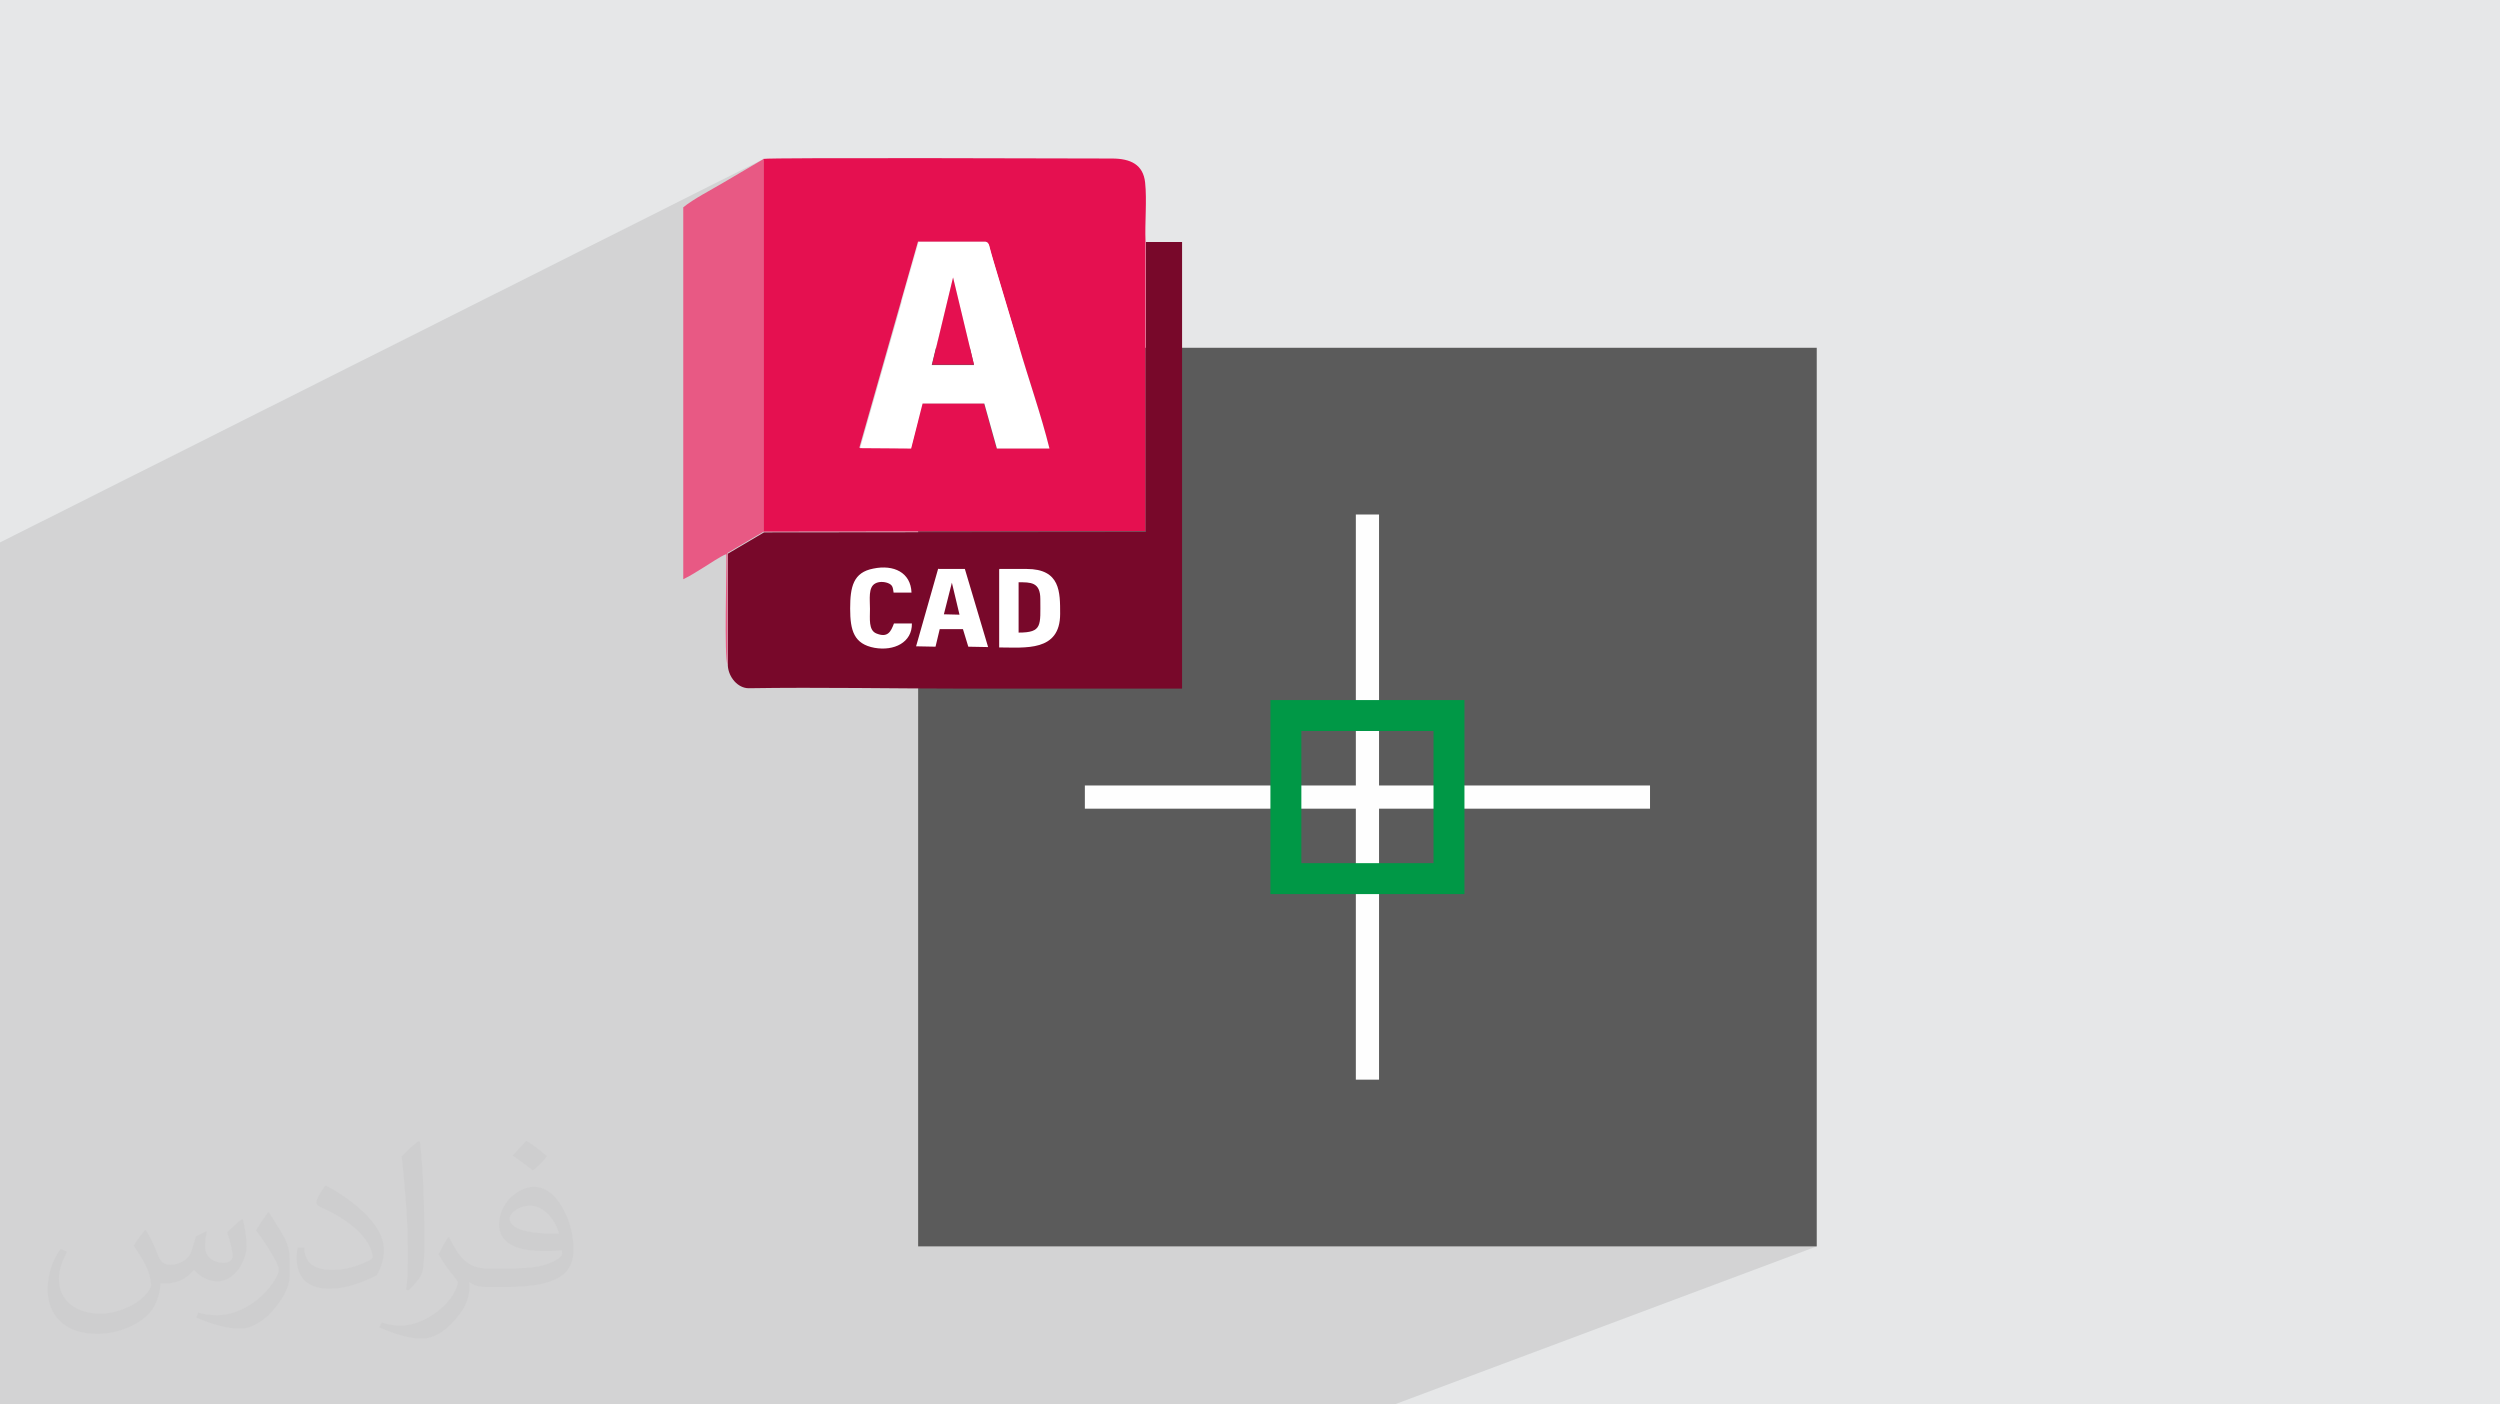
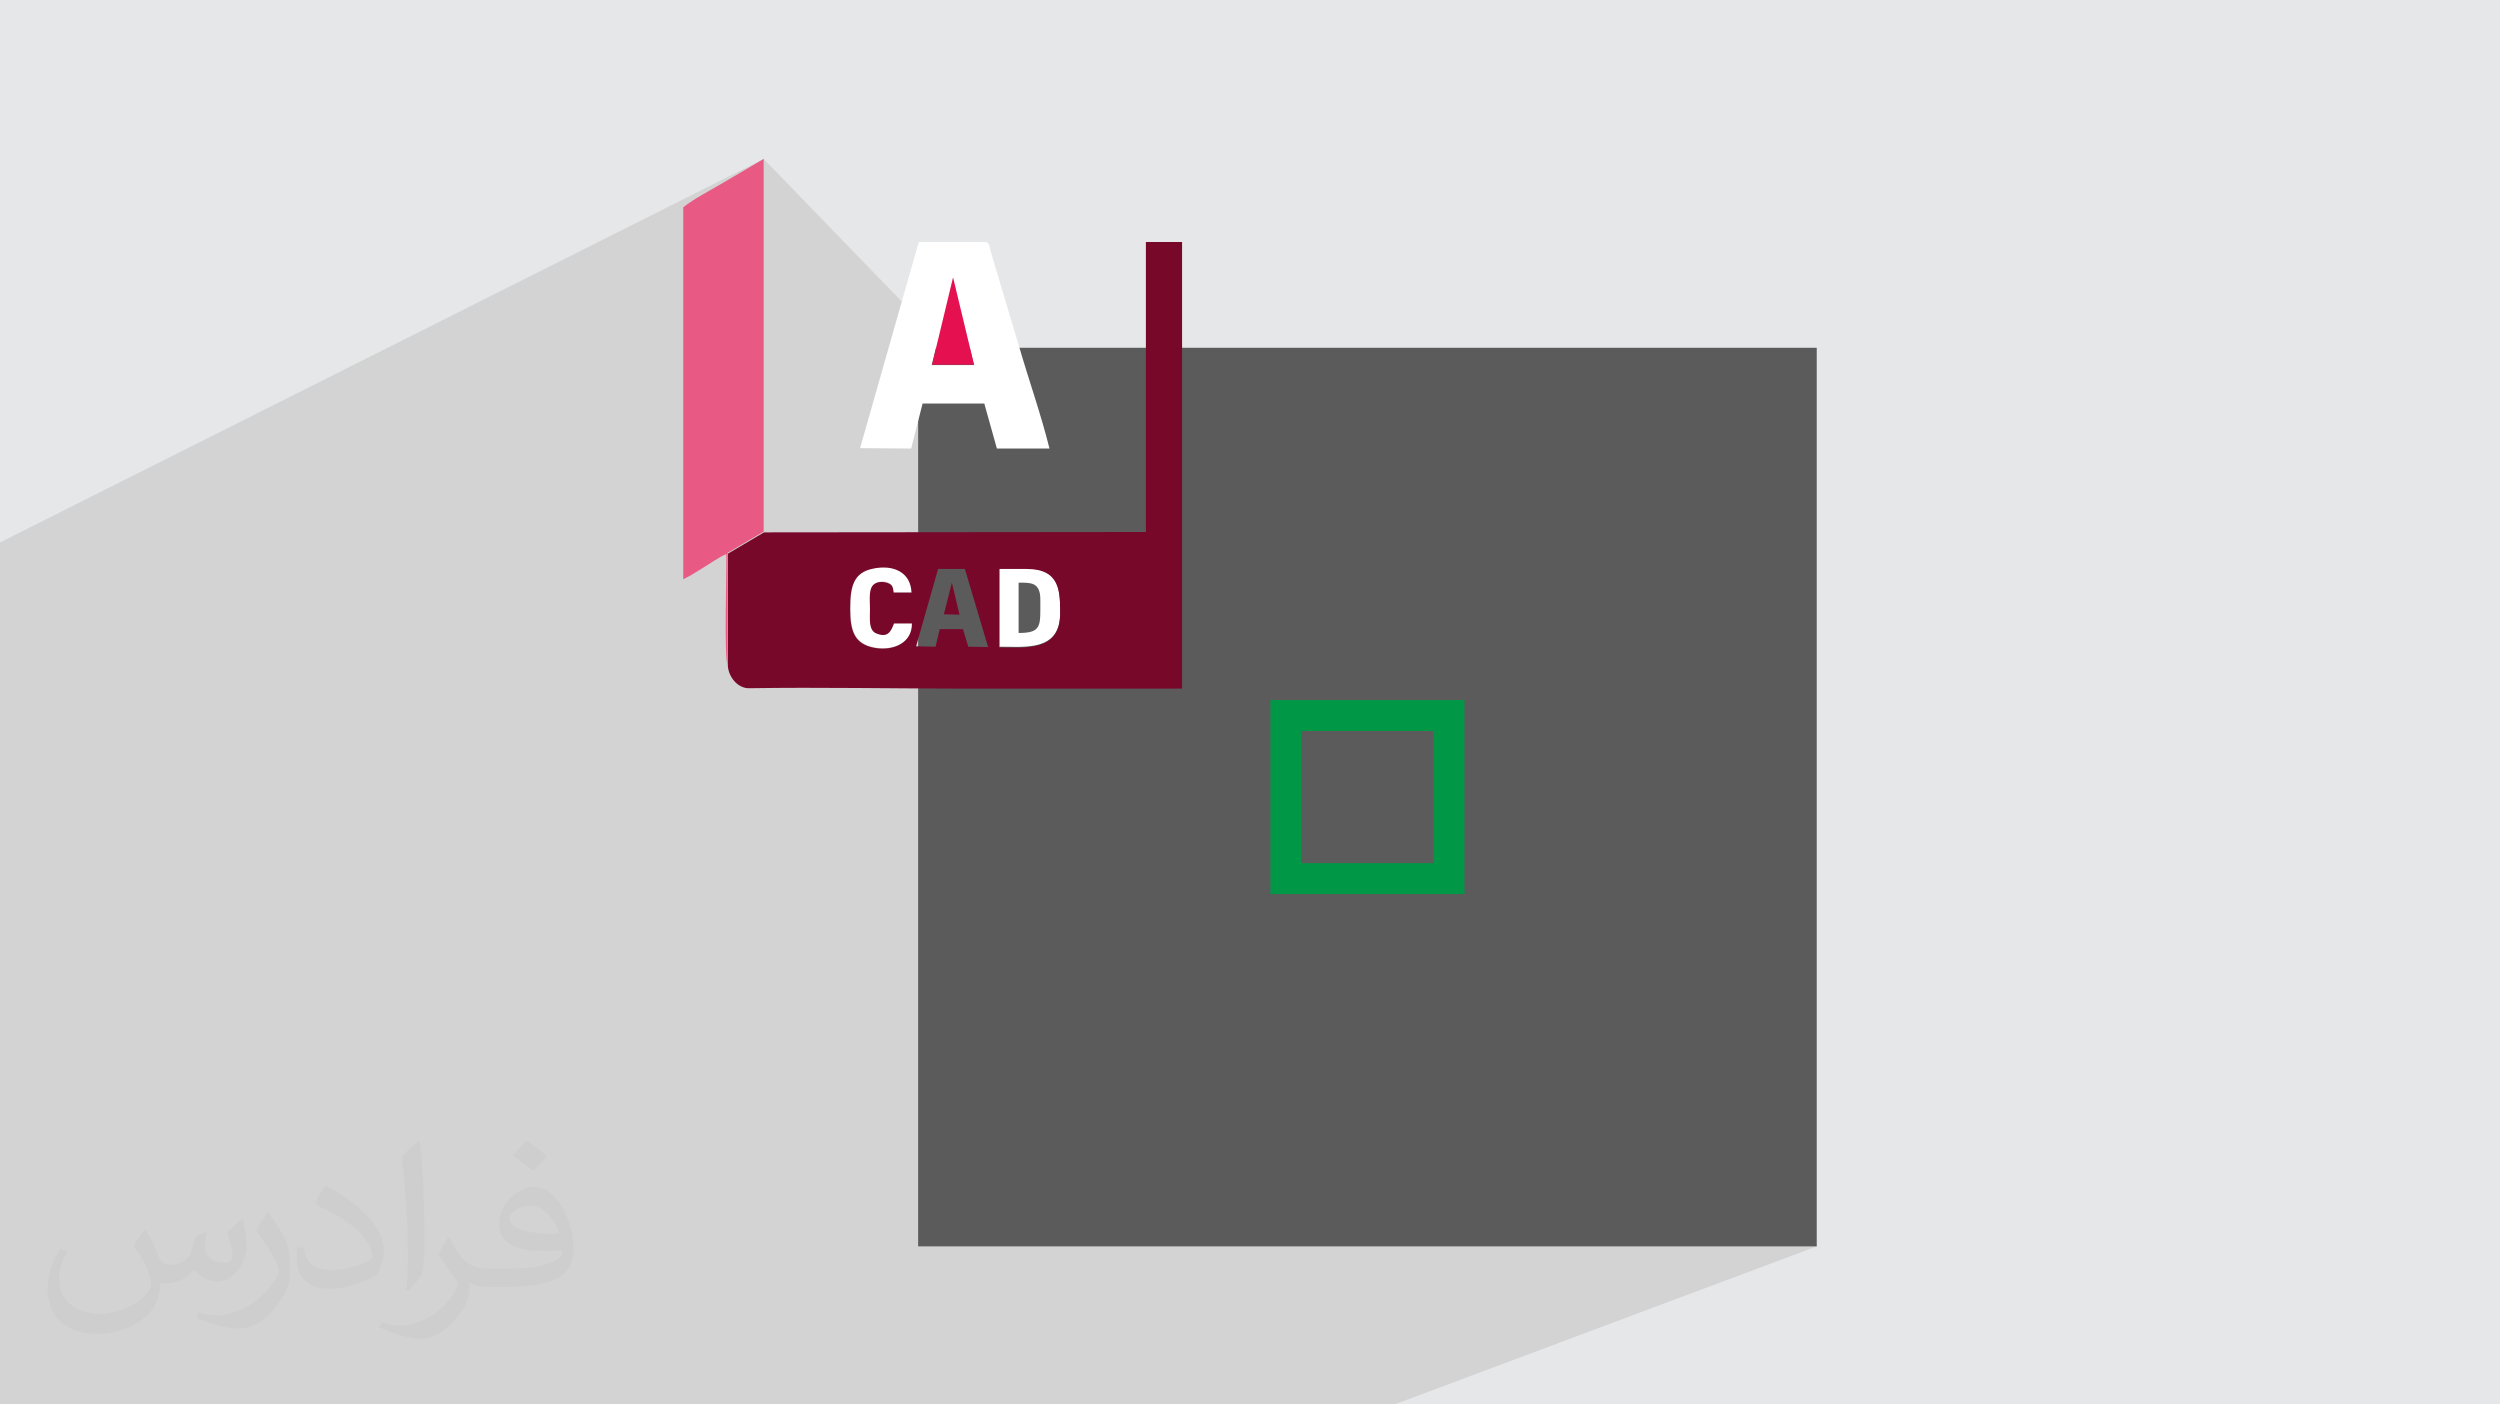
<svg xmlns="http://www.w3.org/2000/svg" xml:space="preserve" width="94.192mm" height="52.917mm" version="1.0" style="shape-rendering:geometricPrecision; text-rendering:geometricPrecision; image-rendering:optimizeQuality; fill-rule:evenodd; clip-rule:evenodd" viewBox="0 0 9404.92 5283.66">
  <defs>
    <style type="text/css">
   
    .fil3 {fill:#5B5B5B}
    .fil7 {fill:#78082A}
    .fil8 {fill:#E51050}
    .fil9 {fill:#E85984}
    .fil6 {fill:white}
    .fil4 {fill:#FEFEFE;fill-rule:nonzero}
    .fil5 {fill:#009846;fill-rule:nonzero}
    .fil2 {fill:#373435;fill-opacity:0.031}
    .fil1 {fill:#2B2A29;fill-opacity:0.102}
    .fil0 {fill:#E6E7E8}
   
  </style>
  </defs>
  <g id="Layer_x0020_1">
    <polygon class="fil0" points="-0,0 9404.92,0 9404.92,5283.66 -0,5283.66 " />
    <polygon class="fil1" points="6834.52,4688.82 5245.53,5283.66 -0,5283.66 -0,2040.6 2872.87,597.82 " />
    <path class="fil2" d="M548.54 4627.69c17.95,27.21 29.6,53.36 40.96,82.43 8.45,16.91 12.93,48.09 52.57,48.09 11.61,0 28.28,-3.42 43.06,-11.61 16.63,-8.73 29.32,-21.94 35.94,-42l15.85 -53.36 38.57 -19.02 2.64 2.64c-5.27,20.09 -6.59,39.36 -6.59,54.43 0,44.63 38.57,61.56 69.22,61.56 17.95,0 34.09,-8.73 34.09,-25.11 0,-21.13 -8.98,-57.06 -20.62,-89.29 17.95,-17.95 35.94,-35.94 56.53,-50.47l3.17 1.6c8.98,38.04 14,75.56 14,100.66 0,24.57 -10.83,51.79 -19.81,69.49 -18.49,34.87 -51.25,62.62 -90.87,62.62 -30.1,0 -63.65,-15.07 -86.66,-43.06l-1.32 0c-21.66,26.96 -55.22,51.25 -108.86,51.25l-16.63 0c-2.64,35.41 -10.29,60.49 -21.94,82.95 -31.95,62.34 -126.81,106.47 -216.1,106.47 -124.17,0 -186.51,-71.59 -186.51,-166.96 0,-58.91 19.27,-113.6 48.88,-152.42l24.29 10.04c-18.49,35.41 -30.91,68.68 -30.91,101.45 0,89.29 72.66,131.83 156.4,131.83 77.68,0 173.83,-49.41 191.28,-106.72 -6.59,-62.62 -30.1,-91.93 -66.04,-148.99 10.83,-19.02 24.83,-38.04 42.28,-58.38l3.17 0 0 0 0 0 -0.02 -0.09zm1432.13 -336.04c26.15,16.39 51.79,35.66 76.87,57.85 -14,19.81 -31.45,37.79 -53.11,53.64 -25.11,-20.34 -50.19,-37.79 -75.84,-56.27 17.42,-19.55 34.62,-38.29 52.04,-55.22l0 0 0 0 0 0 0 0 0 0 0.03 0zm13.47 244.11c-42.28,0 -76.87,27.75 -76.87,48.34 0,44.13 84.53,57.85 185.72,57.31 -12.68,-51.79 -57.06,-105.68 -108.86,-105.68l0.01 0.03zm-94.86 236.19c54.96,0 103.04,-1.6 139.74,-10.83 40.96,-10.29 75.56,-30.91 75.56,-45.17 0,-3.7 0,-8.19 -1.32,-11.89 -22.98,2.11 -49.41,2.11 -72.38,2.11 -74.49,0 -131.55,-16.91 -154.02,-58.66 -5.55,-11.61 -9.51,-24.57 -9.51,-39.36 0,-40.43 17.42,-79.79 48.09,-107 25.61,-22.45 53.89,-36.44 82.67,-36.44 52.04,0 93.51,41.75 122.57,107.54 15.85,35.94 26.68,77.4 26.68,129.72 0,34.87 -9.51,64.19 -31.17,85.85 -40.43,39.11 -114.92,53.89 -229.04,53.89l-51.79 0 0 0 -13.47 0c-28.28,0 -48.62,-5.02 -64.72,-17.42l-2.64 0c0.79,6.59 1.32,12.93 1.32,19.02 0,25.61 -8.45,58.38 -25.61,84.53 -50.72,75.3 -105.68,108.04 -153.24,108.04 -48.09,0 -107,-18.49 -160.11,-42.54l9.51 -18.49c17.17,7.13 40.96,11.89 73.7,11.89 85.85,0 198.66,-82.43 212.66,-163 -3.17,-6.59 -8.98,-15.32 -17.17,-24.57 -25.11,-29.85 -40.96,-54.68 -55.75,-80.83 12.68,-25.11 24.29,-45.17 35.13,-63.4l4.49 -0.53c36.72,74.77 69.99,117.55 144.23,117.55l11.61 0 0 0 53.89 0 0 0 0 0 0 0 0 0 0 0 0.09 0.01zm-371.98 79c6.34,-34.34 6.87,-72.91 6.87,-108.86l0 -53.36c0,-99.6 -12.68,-244.36 -22.98,-338.68 17.95,-19.27 43.06,-42 62.87,-57.31l5.81 1.6c13.47,118.62 16.63,256 16.63,383.06 0,33.3 -1.32,65.79 -4.49,89.55 -1.85,30.1 -19.27,52.83 -56.53,87.7l-8.19 -3.7zm-382.8 -157.19c1.85,46.77 24.83,83.49 105.15,83.49 49.93,0 92.19,-12.93 138.96,-35.13 8.45,-3.7 12.93,-8.73 12.93,-12.93 0,-29.32 -22.45,-68.15 -60.23,-103.55 -36.72,-33.3 -85.34,-62.62 -130.76,-82.18 -15.6,-6.59 -20.62,-13.47 -20.62,-20.09 0,-13.47 17.95,-41.75 32.77,-62.09l5.02 -0.53c52.04,27.21 110.17,67.64 153.24,112.53 39.11,41.47 63.4,83.49 63.4,129.19 0,33.81 -10.29,65.51 -26.96,95.11 -57.06,28.79 -117.83,50.72 -178.06,50.72 -73.17,0 -123.1,-34.34 -123.1,-114.92 0,-8.73 0,-22.19 3.17,-39.64l25.11 0 0 0 0 0 0 0 0 0 0 0 -0.02 0zm-132.37 -132.9l45.45 73.45c16.63,27.21 32.23,56.81 32.23,103.55l0 59.7c0,48.34 -30.91,100.13 -80.83,151.38 -39.11,34.62 -73.7,49.41 -105.68,49.41 -47.55,0 -101.98,-14.79 -164.85,-41.75l7.13 -18.49c19.81,5.27 42.79,9.77 71.06,9.77 90.36,-0.53 182.8,-66.57 225.08,-147.15 5.02,-9.26 6.87,-17.95 6.87,-24.04 0,-9.26 -5.02,-19.55 -8.98,-28.79 -22.98,-43.31 -48.62,-82.95 -76.87,-119.68 14.79,-23.25 29.6,-45.7 45.7,-67.9l3.7 0.53 0 0 0 0 0 0 0 0 0 0 -0.02 0.01z" />
    <g id="_2395090725520">
      <g>
        <polygon class="fil3" points="3454.01,1308.31 6834.52,1308.31 6834.52,4688.82 3454.01,4688.82 " />
-         <polygon class="fil4" points="5187.9,1935.52 5187.9,4061.62 5100.63,4061.62 5100.63,1935.52 " />
-         <polygon class="fil4" points="4081.21,2954.94 6207.32,2954.94 6207.32,3042.19 4081.21,3042.19 " />
        <path class="fil5" d="M4837.49 2633.62l671.72 0 0 729.89 -729.89 0 0 -729.89 58.17 0zm555.37 116.34l-497.19 0 0 497.2 497.19 0 0 -497.2z" />
      </g>
      <g>
-         <rect class="fil6" x="3117.55" y="2058.71" width="1072.98" height="499.52" />
        <path class="fil6" d="M3831.94 2191.98c44.45,0 81.73,-2.86 81.73,63.07 0,98.91 7.17,126.15 -81.73,126.15l0 -187.78 0 -1.43 0 -0.03 0 0.01zm-73.12 240.83c97.49,0 229.37,18.65 229.37,-126.18 0,-81.69 1.43,-169.14 -126.15,-169.14l-101.79 0 0 293.88 -1.43 1.42 0.03 0 -0.04 0.03z" />
        <path class="fil6" d="M3430.55 2343.95l-65.93 0c-11.46,30.09 -24.36,55.89 -67.36,37.25 -30.11,-12.89 -22.94,-54.49 -22.94,-91.72 0,-37.25 -5.73,-80.29 20.09,-96.05 14.32,-7.19 32.97,-8.6 47.29,-1.43 17.2,7.19 17.2,14.32 21.52,35.86l67.36 0c-2.86,-74.55 -68.81,-104.64 -143.35,-90.32 -75.96,15.75 -87.44,68.81 -87.44,150.54 0,81.73 14.32,133.32 91.72,147.66 73.12,12.89 141.94,-20.08 140.5,-91.74l-1.43 0 0 -0.05 -0.03 0.01z" />
        <path class="fil7" d="M3530.88 2140.37l98.9 0 87.45 293.88 -74.55 -1.43 -20.08 -65.93 -87.45 0 -15.76 65.93 -73.11 -1.44 83.15 -292.44 1.44 1.43 0 0zm229.37 0l101.78 0c127.61,0 126.18,87.45 126.18,169.14 0,143.35 -131.9,126.18 -229.37,126.18l0 -293.87 1.44 -1.44 -0.04 0 0.02 -0.02zm-329.74 205c1.43,71.66 -67.38,104.64 -140.5,91.74 -77.4,-14.32 -91.75,-64.52 -91.75,-147.66 0,-81.74 11.48,-136.18 87.45,-150.54 75.96,-15.75 140.5,14.32 143.35,90.32l-67.36 0c-2.86,-21.52 -4.28,-28.68 -21.52,-35.83 -15.76,-5.74 -34.41,-5.74 -47.3,1.42 -27.22,14.33 -20.08,58.8 -20.08,96.05 0,37.29 -5.73,78.83 22.93,91.72 44.45,18.65 55.9,-7.16 67.37,-37.25l65.93 0 1.43 0 0 0.03 0.05 -0.01zm-556.22 -342.62l-136.22 80.29 0 421.47c2.86,43.01 37.29,84.58 78.85,84.58 268.07,-4.28 544.79,1.44 814.29,1.44 272.39,0 544.78,0 815.71,0l0 -1680.18 -136.16 0 0 1090.95 -1436.45 1.44 0 0 0 0.03 -0.01 -0.02z" />
-         <path class="fil7" d="M3831.94 2379.78c90.32,0 81.73,-27.21 81.73,-126.18 0,-64.5 -37.27,-63.07 -81.73,-63.07l0 187.78 0 1.43 0 0.03 0 0.02z" />
        <polygon class="fil7" points="3550.83,2310.96 3609.63,2312.4 3580.95,2191.98 " />
-         <path class="fil8" d="M3454.91 908.92l252.31 0c14.32,2.85 12.89,18.63 21.51,45.88 5.71,17.2 8.59,30.12 14.32,48.76l87.45 292.44c37.25,127.58 84.58,260.91 116.13,389.92l-197.81 0 -47.3 -169.17 -232.26 0 -43.01 169.17 -193.53 -1.42 220.78 -775.58 1.45 0 0 0 -0.03 0zm-582.03 1090.94l1436.45 -1.43 0 -1090.95c-2.85,-68.82 5.71,-154.83 -1.43,-220.78 -7.17,-67.39 -54.49,-90.33 -124.73,-90.33 -86.02,0 -1290.25,-4.27 -1311.73,1.44l0 1402.05 1.44 0 0.03 0 -0.02 0 0 0z" />
        <path class="fil6" d="M3585.37 1043.69l78.84 329.73 -159.12 0 80.28 -328.31 0 -1.42 0 0zm-351.22 642.23l193.54 1.43 43.01 -169.17 232.25 0 47.3 169.17 197.82 0c-31.52,-127.58 -78.83,-260.91 -116.13,-389.92l-87.45 -292.45c-5.7,-17.16 -8.59,-30.09 -14.33,-48.76 -8.58,-27.21 -7.15,-43.01 -21.51,-45.88l-252.3 0 -220.79 775.58 -1.45 0 0 0 0.03 0z" />
        <polygon class="fil8" points="3506.51,1371.97 3664.21,1371.97 3585.37,1043.69 " />
        <path class="fil9" d="M2736.69 2501.62l0 -421.48 136.18 -80.28 0 -1402.04 -153.39 90.31c-45.89,27.22 -110.37,60.2 -149.09,91.74l0 1399.19c27.22,-12.89 53.05,-30.12 78.85,-45.87 21.52,-12.9 60.21,-40.14 83.16,-48.76 1.44,63.07 -8.59,385.65 4.28,415.73l0 1.44 0 0 0 0.01 0 0z" />
      </g>
    </g>
  </g>
</svg>